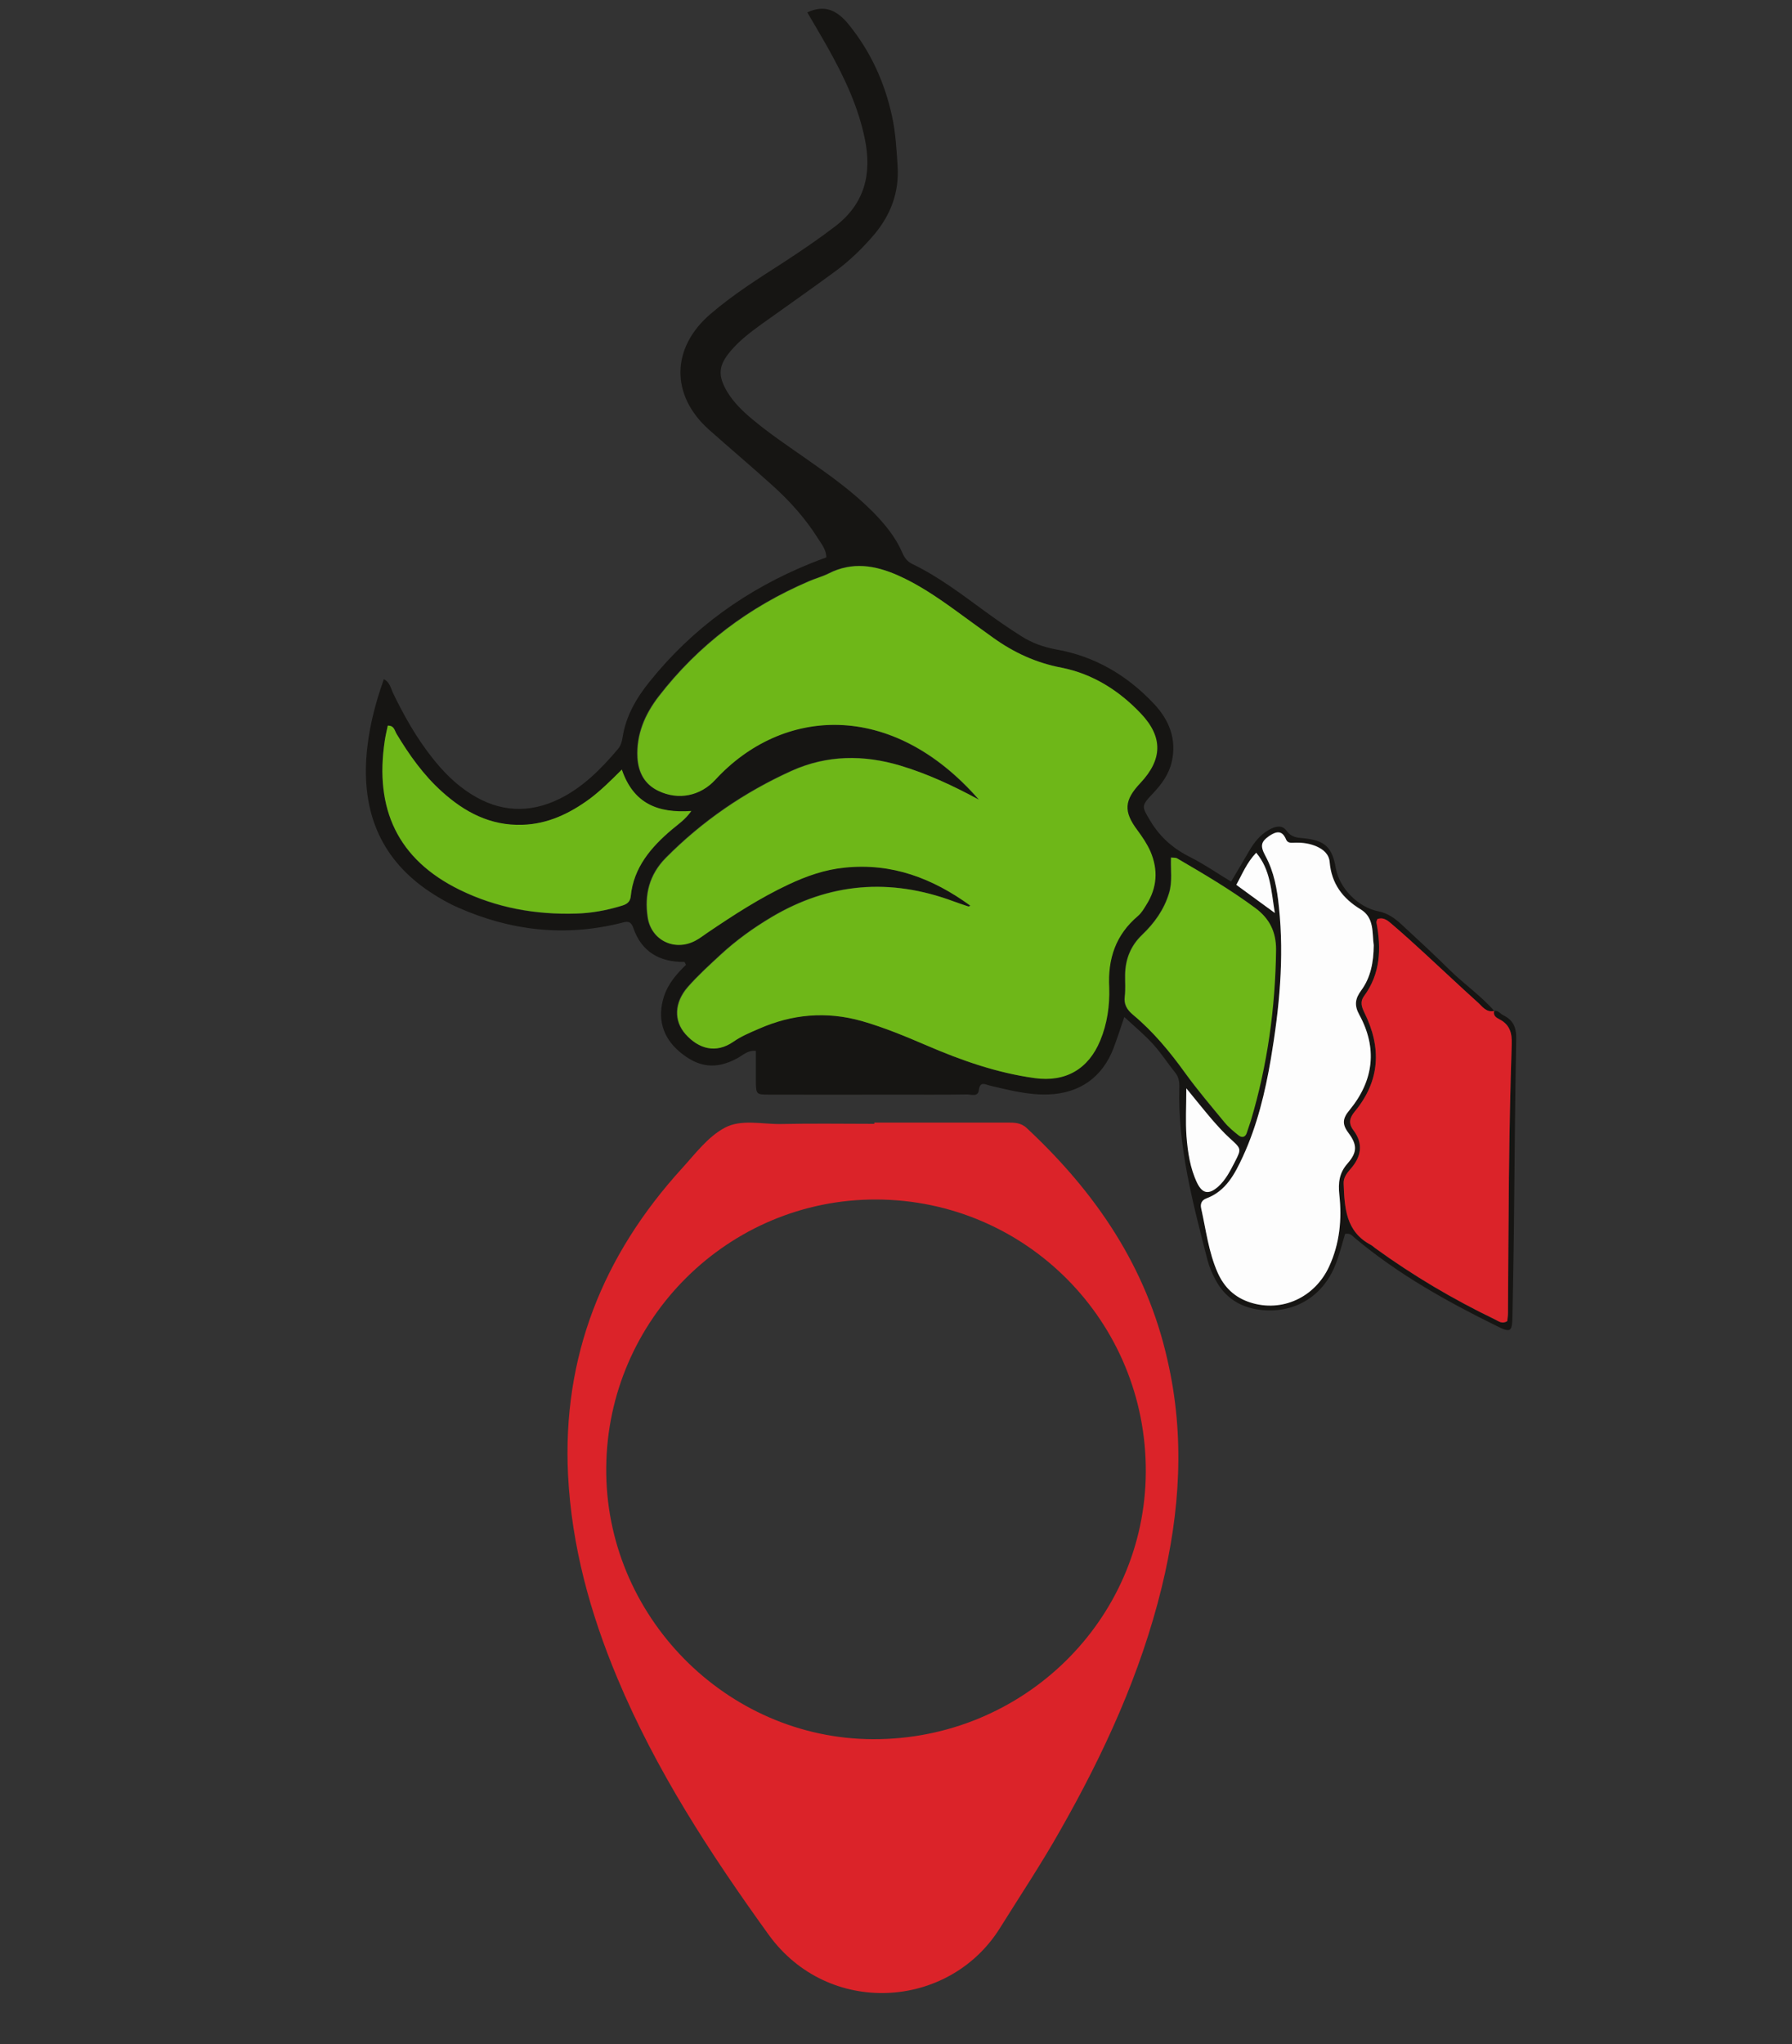
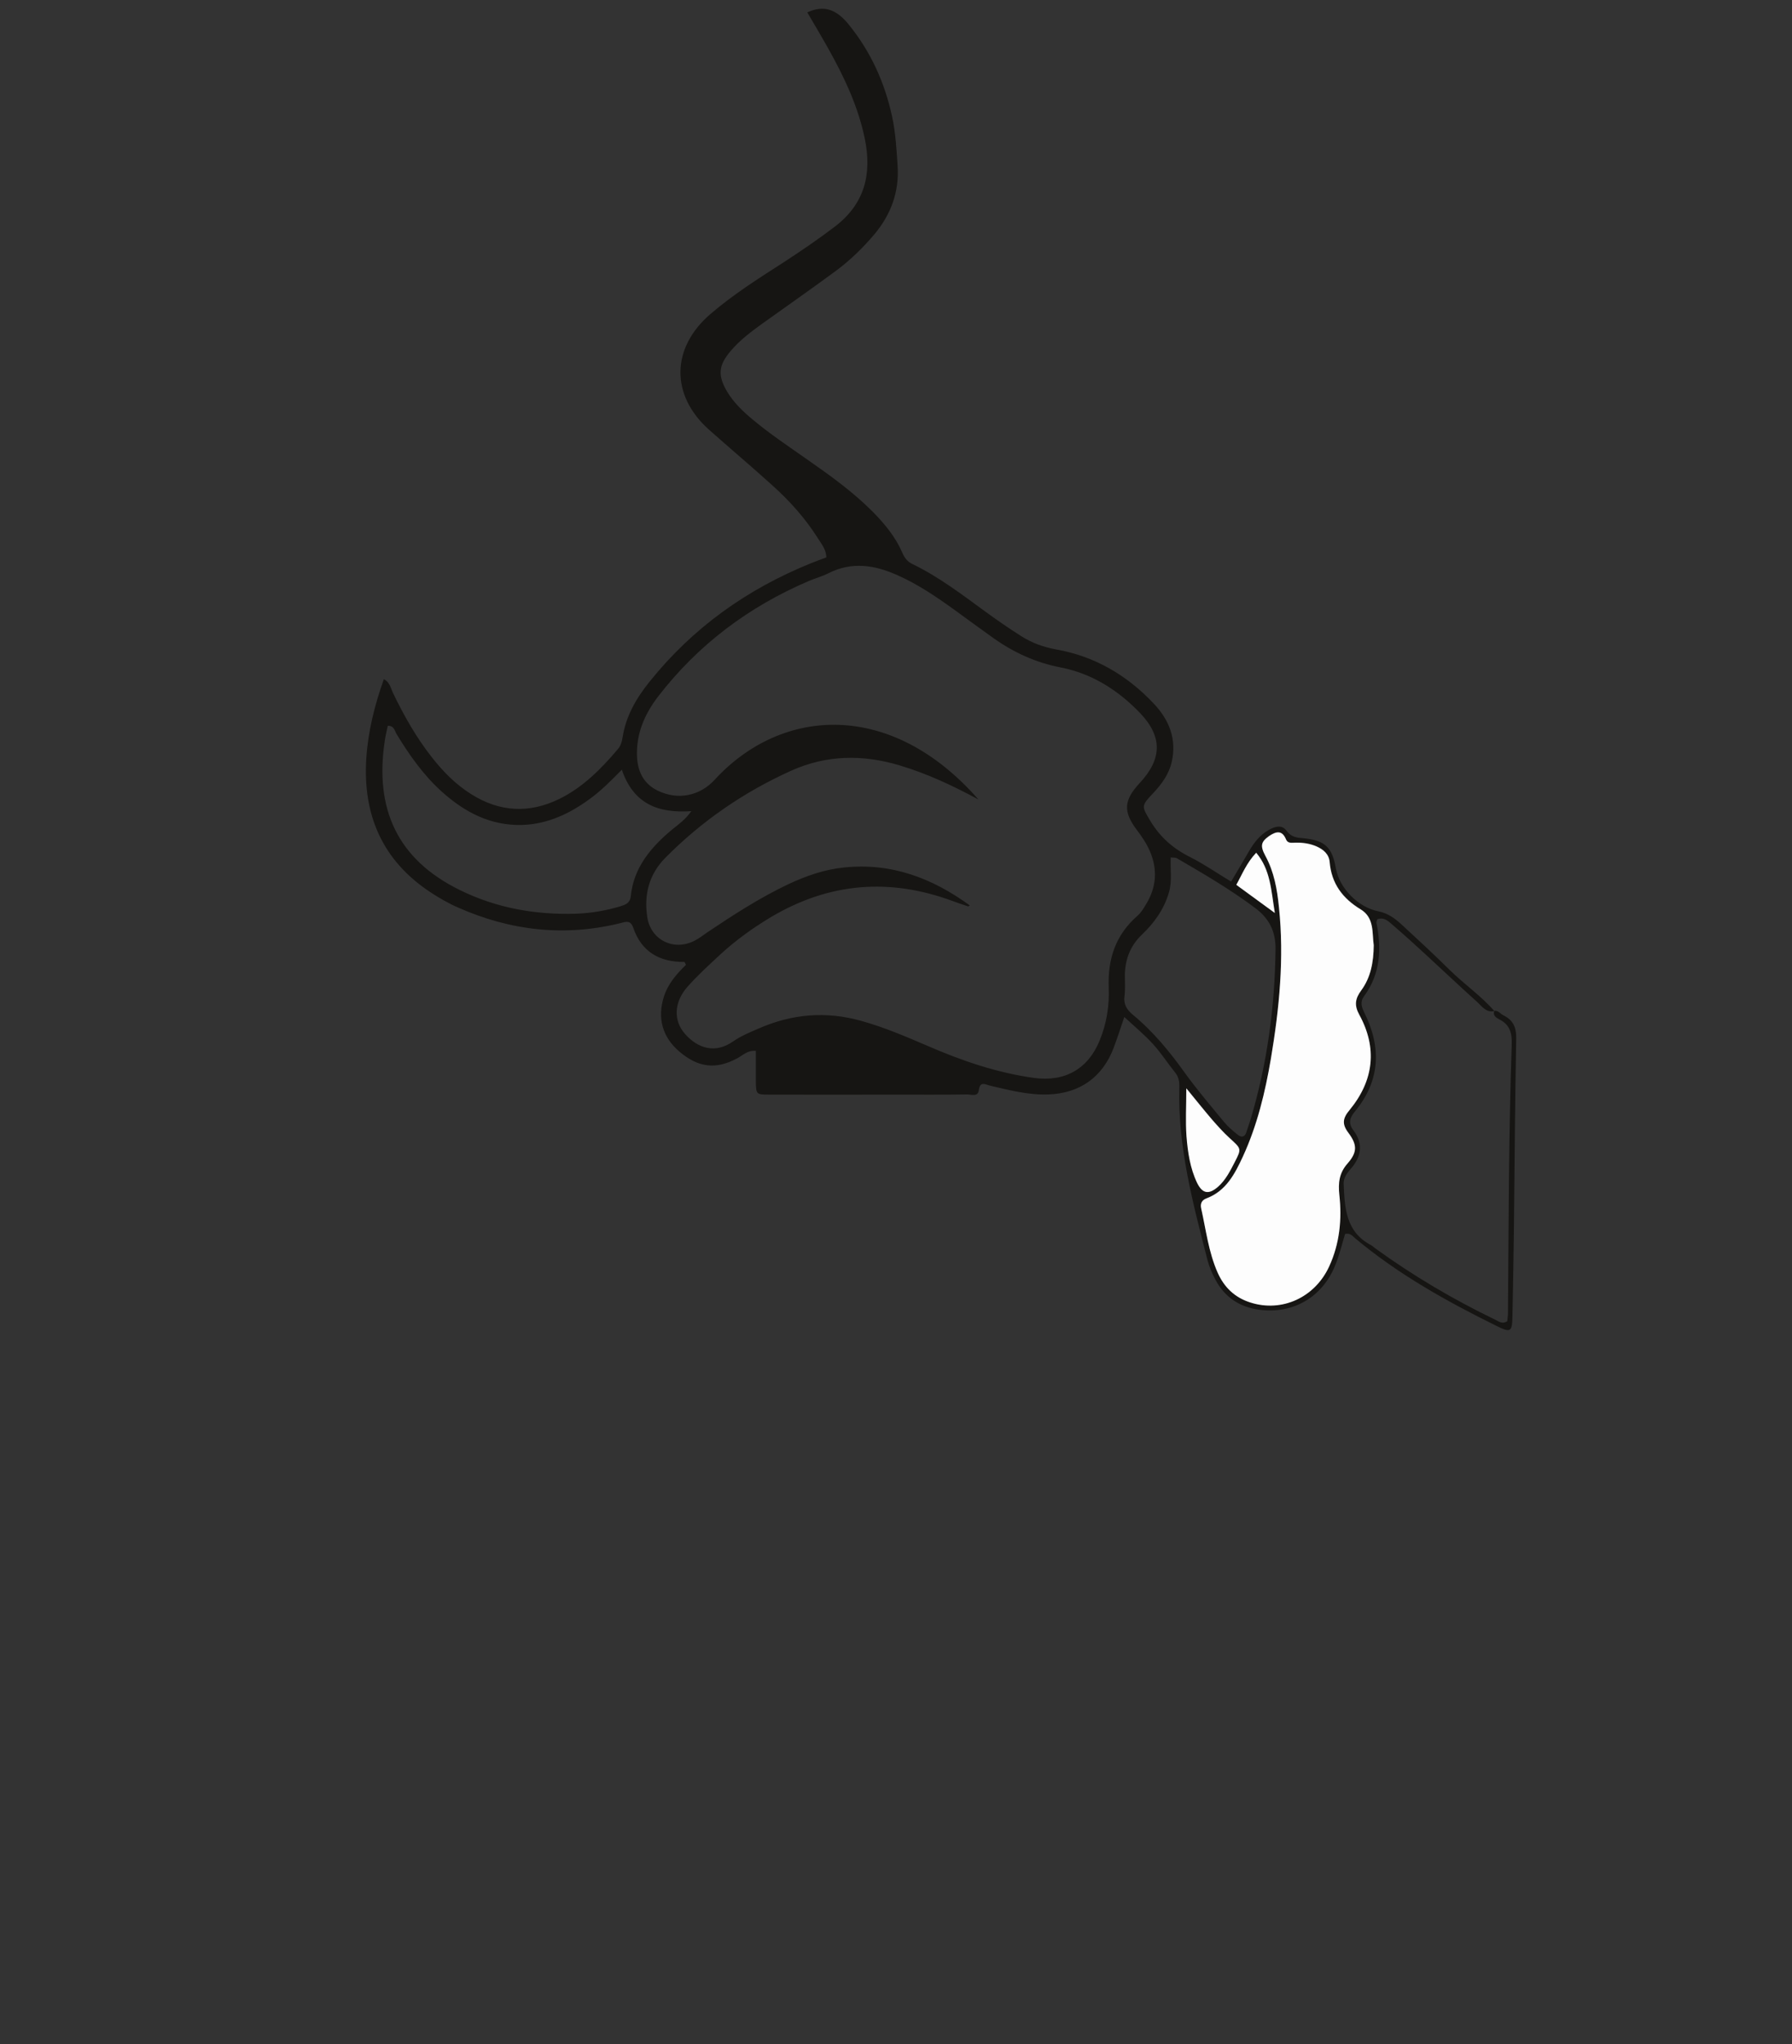
<svg xmlns="http://www.w3.org/2000/svg" version="1.1" id="Слой_1" x="0px" y="0px" viewBox="0 0 1000 1140" style="enable-background:new 0 0 1000 1140;" xml:space="preserve">
  <rect x="0" y="0" width="1000" height="1140" fill="#333333" stroke="none" />
  <style type="text/css">
	.st0{fill:#161513;}
	.st1{fill:#DB2329;}
	.st2{fill:#6EB718;}
	.st3{fill:#FDFDFD;}
</style>
  <g>
    <g>
      <g>
        <path class="st0" d="M839,566.3c-1.7-0.8-2.9-2.9-5.2-2.5c-7.4-8.5-16.8-14.9-24.8-22.8c-8.8-8.7-17.8-17-26.9-25.4     c-3.7-3.4-7.7-6.3-12.8-7.3c-11.4-2.2-21.8-12.9-23.8-23.8c-2.1-12.1-6.1-15.8-18.2-17c-3.7-0.3-6.8-0.6-9.4-4.2     c-2.6-3.6-6.6-2.3-9.9-0.4c-4.8,2.7-8.1,6.9-10.8,11.5c-3.3,5.7-6.7,11.4-10.2,17.3c-7.8-4.7-15-9.7-22.7-13.6     c-9.5-4.7-16.9-11.1-22.4-20.3c-4.7-7.9-5.3-8.2,1.4-15.2c4.9-5.2,9-10.7,10.6-17.8c2.8-12.5-1.4-23.1-9.8-32.1     c-15-16-33.1-26.7-54.8-30.5c-7-1.3-13.5-3.6-19.4-7.4c-7-4.4-13.9-9.2-20.6-14.1c-12.9-9.4-25.6-19.1-40.1-26.1     c-3-1.4-4.5-3.6-5.7-6.4c-3.8-8.7-9.7-15.9-16.3-22.6c-11.1-11.2-23.8-20.3-36.7-29.3c-10.4-7.3-20.9-14.3-30.6-22.4     c-5.4-4.5-10.4-9.3-14.1-15.4c-5.4-9.1-4.9-14.7,1.9-22.7c5.2-6.2,11.6-10.9,18.1-15.6c13.3-9.5,26.6-18.8,39.8-28.5     c8.4-6.1,15.8-13.3,22.5-21.2c9.1-11,13.7-23.4,12.8-37.8c-0.6-9.3-1.1-18.6-3.1-27.8c-4.1-18.9-11.9-36-24-51     c-7.3-9.1-14.3-11.1-23.3-7c4,6.9,8.1,13.7,12,20.7c8.8,15.8,16.4,31.9,20.1,49.8c4,19.6,0,36.2-16.6,48.9     c-9.3,7.1-18.9,13.6-28.7,20c-14,9-28.1,17.9-40.8,28.8c-22.1,18.9-22.4,45.4-0.8,64.6c11.7,10.4,23.7,20.5,35.3,31     c9.7,8.7,18.4,18.4,25.4,29.5c2,3.2,4.7,6.3,4.7,10.7c-1.6,0.6-2.8,1-4.1,1.5c-1.6,0.6-3.1,1.2-4.6,1.8     c-35.6,14.4-65.9,36-90,66.1c-7.4,9.2-13.2,19.2-15,31.1c-0.4,2.4-1,4.5-2.6,6.4c-9.3,11-19.4,21.2-32.5,27.7     c-16.9,8.3-33.4,7.5-49.4-2.6c-8.6-5.4-15.6-12.5-21.8-20.4c-8.7-11-15.6-23.2-21.7-35.8c-1.3-2.7-1.8-6.2-5.2-7.9     c-5.2,14.6-8.8,29.1-9.8,44.2c-2,31.4,8.9,56.8,35.6,74.5c5,3.3,10.2,6.3,15.7,8.7c29.2,12.9,59.4,16.4,90.7,8.6     c3-0.8,5.5-1.7,7,2.7c4.6,13.4,14.7,19.1,28.4,19c0.3,0,0.6,0.9,1,1.6c-5.2,5.1-10,10.5-12.3,17.7c-3.8,11.9-0.9,22.6,8.6,30.7     c10.6,9,20.4,10.1,32.2,3.8c3.1-1.6,5.7-4.6,10.5-4.2c0,5.8,0,11.3,0,16.9c0.1,7.4,0.1,7.5,7.8,7.5c23.3,0.1,46.7,0,70,0     c13.3,0,26.7,0.1,40-0.1c2.4,0,6.1,1.5,6.6-2.3c0.7-5.4,3.6-3.2,6.3-2.6c10.7,2.5,21.3,5.3,32.5,4.9c17.5-0.6,30.3-9.6,36.5-26.1     c2-5.4,3.8-10.8,5.9-17.1c5.9,5.5,11.3,9.9,16,15.1c4.5,4.9,8.1,10.6,12.3,15.8c2.1,2.5,2.5,5.3,2.4,8.4     c-0.9,33.1,7.6,64.6,15.7,96.2c1,3.8,2.6,7.6,4.5,11.1c5.2,9.8,13.6,15.3,24.6,16.7c18.8,2.4,35-7,42.2-24.8     c2.3-5.7,3.8-11.8,5.5-17.5c2.9-0.7,4.1,1.2,5.6,2.4c23.9,20,50.9,35.1,78.7,48.8c8.2,4.1,8.9,3.5,9.1-5.3     c0.3-15.7,0.6-31.3,0.8-47c0.4-36,0.6-72,1.3-108C846.2,572.9,844.3,568.9,839,566.3z M701,475.6c8.1,9.5,8.4,20.8,10.4,33.6     c-8-5.8-14.3-10.5-21.5-15.7C693.1,487.6,695.6,481.3,701,475.6z M352,499.8c-0.4,4-3.1,4.8-5.9,5.7c-8,2.4-16.3,3.8-24.6,4.1     c-22.6,0.7-44.4-3.1-64.9-13.2c-34.9-17.1-47.6-45.3-41.9-83.1c0.4-2.9,1.1-5.7,1.7-8.5c3.6-0.1,3.8,2.8,4.9,4.6     c7.1,11.7,15,22.9,25.2,32.1c12.8,11.5,27.2,19.1,45,18.6c14.2-0.5,26.4-6.3,37.6-14.5c6.2-4.5,11.6-9.9,17.9-16.3     c6.5,19,20.1,24.4,38.8,23.1c-3.5,4.9-7.3,7.5-10.8,10.3C363.3,472.5,353.6,483.8,352,499.8z M618.7,550.8     c0.4,9.9-1.1,19.9-5,29.4c-6.5,16-19.4,23.3-36.6,21c-21-2.9-40.7-9.7-60-18.1c-11.9-5.1-23.8-10.2-36.4-13.7     c-19.8-5.6-38.9-3.9-57.5,4.3c-4.9,2.1-9.9,4.2-14.2,7.2c-9.8,6.8-19.4,4-26.7-4.2c-6.6-7.4-6.3-17.7,1.3-26.3     c5.7-6.5,12.2-12.3,18.5-18.2c8.6-7.9,18.1-14.7,28.1-20.7c32.5-19.3,66.3-22,101.6-8.9c2.8,1,5.6,2,8.4,2.9     c0.2,0.1,0.5-0.3,1-0.5c-20.9-15.2-43.6-23.9-70-21.2c-11.1,1.1-21.4,4.7-31.4,9.4c-16,7.6-30.8,17.2-45.4,27     c-2.2,1.5-4.3,3.2-6.7,4.4c-11.6,6.1-24.6-0.3-26.5-13.1c-1.9-12.5,0.9-23.8,10.1-33.1c20.4-20.6,43.9-36.7,70.3-48.6     c19.6-8.8,39.9-9.1,60.5-2.9c15,4.5,29.1,11,43.9,19c-48.8-55.7-109.8-51.6-147.1-11.1c-8.4,9.2-20.6,11.6-31.8,6.2     c-7.7-3.7-11.1-10.3-11.6-18.5c-0.7-12.9,4.1-24.1,11.8-34.1c22.3-28.9,50.5-50,83.9-64.3c3.7-1.6,7.6-2.6,11.1-4.4     c13.1-6.6,25.8-4.6,38.5,1.1c11.3,5,21.5,11.9,31.5,19.1c7.3,5.3,14.5,10.6,21.8,15.8c11.5,8.2,23.9,13.9,38,16.6     c17.4,3.4,32.1,12.8,44.3,25.6c12.4,13.1,12,25.5-0.3,38.7c-9,9.7-9.5,15.9-1.7,26.3c2.8,3.7,5.4,7.5,7.3,11.9     c4.4,10.3,3.6,20.1-2.2,29.6c-1.4,2.3-2.8,4.7-4.8,6.4C622.6,521.4,618.1,534.7,618.7,550.8z M632.1,565.9     c-3.3-2.8-5.2-5.7-4.6-10.3c0.5-3.9,0.2-8,0.2-12c0.2-8.7,3.1-16.2,9.5-22.3c6.8-6.5,12.2-13.9,15-23.2c2-6.5,0.8-13.1,1.1-19.9     c1.4,0.2,2.5,0,3.3,0.4c15,8.7,29.9,17.4,43.8,27.8c7.8,5.8,11.5,13,11.4,23c-0.4,32.5-4.7,64.3-14.1,95.5     c-0.7,2.2-1.5,4.4-2.2,6.6c-0.8,2.6-2.7,3-4.5,1.6c-2.9-2.2-5.7-4.7-8-7.4c-7.4-9-15-17.9-21.8-27.3     C652.8,586.6,643.5,575.3,632.1,565.9z M662.2,633.6c-0.7-8.2-0.1-16.5-0.1-26.7c5.4,6.6,9.8,12.2,14.5,17.6     c3,3.5,6.1,7,9.6,10.1c6.6,6,6.8,5.9,3,13.3c-2.6,5-5.1,10.1-9.4,13.9c-5.1,4.6-8.7,3.9-11.6-2.2     C664.2,651.4,662.9,642.5,662.2,633.6z M741.7,706.2c-8,17.3-26.3,25.6-43.8,20.1c-8.9-2.8-14.8-8.5-18.5-16.9     c-5-11.4-6.5-23.7-9.1-35.6c-0.6-2.6,0.3-4.6,2.9-5.6c11-4.1,15.9-13.7,20.4-23.4c8-17.3,12.5-35.8,15.6-54.5     c4.7-27.9,7.5-56.1,4.5-84.5c-1-10-2.7-19.7-7.6-28.7c-3-5.6-2.4-7.8,2.1-11c3.8-2.7,7.2-3.5,9.5,2c1,2.3,3.4,1.7,5.3,1.7     c4,0,8,0.5,11.7,2.1c3.9,1.7,7,4.3,7.3,8.7c1,12,7.3,20.2,17.3,26.4c7.8,4.7,6.3,13.3,7.3,20c-0.1,9.5-1.7,18-7,25.2     c-3.3,4.5-3.9,8.2-1.1,13.5c10.1,18.6,8.1,36.6-5.4,52.8c-3.9,4.7-4.4,7.9-0.7,12.9c5,6.8,4.9,10.9-0.5,17     c-4.7,5.3-5.3,10.9-4.6,17.5C748.9,679.9,747.6,693.4,741.7,706.2z M843.6,582.4c-1.7,50-1.7,100-2.1,149.9     c0,1.6-0.3,3.2-0.4,4.6c-2.9,1.8-4.9,0-6.8-0.9c-23.4-11.3-45.8-24.5-66.9-39.8c-0.8-0.6-1.5-1.3-2.4-1.8     c-14.1-7.4-14.6-20.8-15.2-34.2c-0.1-3.1,1.7-5.7,3.7-8c6.1-6.8,7.5-14.1,1.8-21.7c-3.1-4.1-2.1-7.1,0.8-10.6     c14.1-17.1,14.9-35.6,5.3-55c-1.6-3.2-2.6-6-0.2-9.3c9.2-12.5,9.8-26.5,6.9-41c-0.1-0.6,0.3-1.2,0.5-1.9c3.8-1.4,6.3,1.2,8.7,3.3     c6.1,5.2,12,10.6,17.9,16c9.8,9,19.5,18.2,29.4,27.1c2.5,2.3,4.8,5.8,9.2,4.8c-0.8,2.5,1.1,3.7,2.8,4.6     C842.5,571.4,843.8,576.1,843.6,582.4z" />
      </g>
    </g>
    <g>
      <g>
-         <path class="st1" d="M573,629.2c-3.4-3.2-7.1-3.1-11.1-3.1c-24.7,0-49.3,0-74,0v0.7c-17.3,0-34.7-0.3-52,0.1     c-10.6,0.2-22.2-2.9-31.5,2.1c-9.5,5.1-16.4,14.5-23.8,22.6c-44.2,48.5-66.9,105-63.6,171.2c2,39.4,12.3,76.8,27.4,112.9     c21.6,51.7,51.9,98.1,84.5,143.3c33.2,46,100.5,41.9,129-3.5c11.3-18.1,23.1-35.8,33.6-54.4c24.5-43,45-87.6,56.8-135.9     c10.2-42,13-84.1,3.2-126.6C639.9,706.7,611.4,665,573,629.2z M487.1,970c-82-0.3-149.6-69.1-148.8-151.5     c0.7-82.8,68.3-149.8,150.8-149.5c83.6,0.3,150.7,68.2,150.3,152C639,903.6,570.8,970.3,487.1,970z M833.8,563.8L833.8,563.8     L833.8,563.8C833.9,563.8,833.8,563.8,833.8,563.8z M836.6,568.4c-1.6-0.8-3.5-2-2.8-4.6c-4.4,1.1-6.6-2.5-9.2-4.8     c-9.9-8.9-19.6-18.1-29.4-27.1c-5.9-5.4-11.8-10.8-17.9-16c-2.4-2-4.9-4.7-8.7-3.3c-0.2,0.7-0.6,1.4-0.5,1.9     c2.8,14.6,2.2,28.6-6.9,41c-2.4,3.3-1.3,6.1,0.2,9.3c9.6,19.4,8.8,37.9-5.3,55c-2.9,3.5-3.9,6.5-0.8,10.6     c5.7,7.6,4.3,14.9-1.8,21.7c-2,2.3-3.9,4.8-3.7,8c0.5,13.4,1.1,26.8,15.2,34.2c0.9,0.5,1.6,1.2,2.4,1.8     c21.1,15.3,43.4,28.5,66.9,39.8c2,1,4,2.7,6.8,0.9c0.1-1.3,0.4-3,0.4-4.6c0.3-50,0.4-100,2.1-149.9     C843.8,576.1,842.5,571.4,836.6,568.4z" />
-       </g>
+         </g>
    </g>
    <g>
      <g>
-         <path class="st2" d="M635,510.9c2-1.7,3.4-4.1,4.8-6.4c5.9-9.4,6.6-19.3,2.2-29.6c-1.9-4.3-4.5-8.1-7.3-11.9     c-7.8-10.4-7.4-16.7,1.7-26.3c12.3-13.1,12.7-25.6,0.3-38.7c-12.1-12.8-26.9-22.2-44.3-25.6c-14.2-2.7-26.5-8.4-38-16.6     c-7.3-5.2-14.6-10.6-21.8-15.8c-10-7.2-20.2-14.1-31.5-19.1c-12.7-5.6-25.4-7.7-38.5-1.1c-3.5,1.8-7.5,2.8-11.1,4.4     c-33.4,14.3-61.6,35.4-83.9,64.3c-7.7,10-12.5,21.2-11.8,34.1c0.5,8.2,3.9,14.8,11.6,18.5c11.2,5.4,23.4,2.9,31.8-6.2     c37.3-40.5,98.4-44.7,147.1,11.1c-14.8-8-28.9-14.5-43.9-19c-20.5-6.1-40.9-5.9-60.5,2.9c-26.3,11.9-49.9,28-70.3,48.6     c-9.2,9.3-12,20.5-10.1,33.1c1.9,12.8,14.9,19.2,26.5,13.1c2.3-1.2,4.5-2.9,6.7-4.4c14.6-9.9,29.4-19.5,45.4-27     c10-4.7,20.2-8.3,31.4-9.4c26.3-2.7,49,6,70,21.2c-0.5,0.3-0.8,0.6-1,0.5c-2.8-0.9-5.6-1.9-8.4-2.9     c-35.3-13.1-69.2-10.4-101.6,8.9c-10.1,6-19.5,12.8-28.1,20.7c-6.4,5.9-12.8,11.7-18.5,18.2c-7.6,8.7-7.9,18.9-1.3,26.3     c7.3,8.2,16.9,11,26.7,4.2c4.3-3,9.3-5.1,14.2-7.2c18.6-8.2,37.7-9.9,57.5-4.3c12.5,3.6,24.5,8.6,36.4,13.7     c19.3,8.3,39,15.2,60,18.1c17.2,2.4,30-5,36.6-21c3.9-9.4,5.3-19.5,5-29.4C618.1,534.7,622.6,521.4,635,510.9z M375,462.6     c3.4-2.9,7.3-5.4,10.8-10.3c-18.7,1.3-32.3-4.1-38.8-23.1c-6.3,6.3-11.8,11.7-17.9,16.3c-11.2,8.2-23.4,14.1-37.6,14.5     c-17.8,0.6-32.2-7-45-18.6c-10.2-9.2-18.1-20.3-25.2-32.1c-1.1-1.8-1.3-4.7-4.9-4.6c-0.6,2.8-1.3,5.7-1.7,8.5     c-5.7,37.8,7.1,66.1,41.9,83.1c20.5,10,42.3,13.9,64.9,13.2c8.3-0.2,16.6-1.7,24.6-4.1c2.8-0.8,5.5-1.6,5.9-5.7     C353.6,483.8,363.3,472.5,375,462.6z M700.6,506.5c-13.9-10.3-28.9-19.1-43.8-27.8c-0.8-0.4-1.9-0.3-3.3-0.4     c-0.3,6.8,0.9,13.4-1.1,19.9c-2.8,9.2-8.2,16.7-15,23.2c-6.4,6.1-9.4,13.6-9.5,22.3c-0.1,4,0.3,8-0.2,12     c-0.6,4.6,1.3,7.5,4.6,10.3c11.3,9.4,20.6,20.7,29.2,32.6c6.8,9.4,14.4,18.3,21.8,27.3c2.3,2.8,5.2,5.2,8,7.4     c1.8,1.4,3.7,1,4.5-1.6c0.7-2.2,1.5-4.4,2.2-6.6c9.3-31.1,13.7-63,14.1-95.5C712.1,519.6,708.4,512.3,700.6,506.5z" />
-       </g>
+         </g>
    </g>
    <g>
      <g>
        <path class="st3" d="M701,475.6c-5.4,5.7-7.8,12-11.1,17.9c7.1,5.2,13.5,9.9,21.5,15.7C709.3,496.4,709,485.1,701,475.6z      M758.5,565.9c-2.9-5.3-2.2-9,1.1-13.5c5.3-7.2,6.9-15.7,7-25.2c-1-6.7,0.5-15.3-7.3-20c-10.1-6.1-16.3-14.4-17.3-26.4     c-0.4-4.4-3.5-7-7.3-8.7c-3.7-1.6-7.6-2.2-11.7-2.1c-1.9,0-4.3,0.6-5.3-1.7c-2.2-5.5-5.6-4.6-9.5-2c-4.5,3.2-5.1,5.4-2.1,11     c4.9,9,6.6,18.7,7.6,28.7c3,28.4,0.2,56.5-4.5,84.5c-3.2,18.7-7.6,37.1-15.6,54.5c-4.5,9.7-9.4,19.3-20.4,23.4     c-2.6,1-3.5,2.9-2.9,5.6c2.7,12,4.1,24.2,9.1,35.6c3.7,8.4,9.6,14.1,18.5,16.9c17.5,5.5,35.8-2.8,43.8-20.1     c5.9-12.8,7.2-26.3,5.7-40c-0.7-6.7-0.1-12.2,4.6-17.5c5.4-6.2,5.5-10.3,0.5-17c-3.8-5-3.2-8.3,0.7-12.9     C766.7,602.5,768.7,584.5,758.5,565.9z M679.7,661.9c4.3-3.8,6.8-8.9,9.4-13.9c3.8-7.4,3.6-7.3-3-13.3c-3.4-3.1-6.5-6.6-9.6-10.1     c-4.6-5.4-9.1-11-14.5-17.6c0,10.2-0.5,18.5,0.1,26.7c0.7,8.9,2,17.8,5.9,26C671,665.8,674.5,666.4,679.7,661.9z" />
      </g>
    </g>
  </g>
</svg>